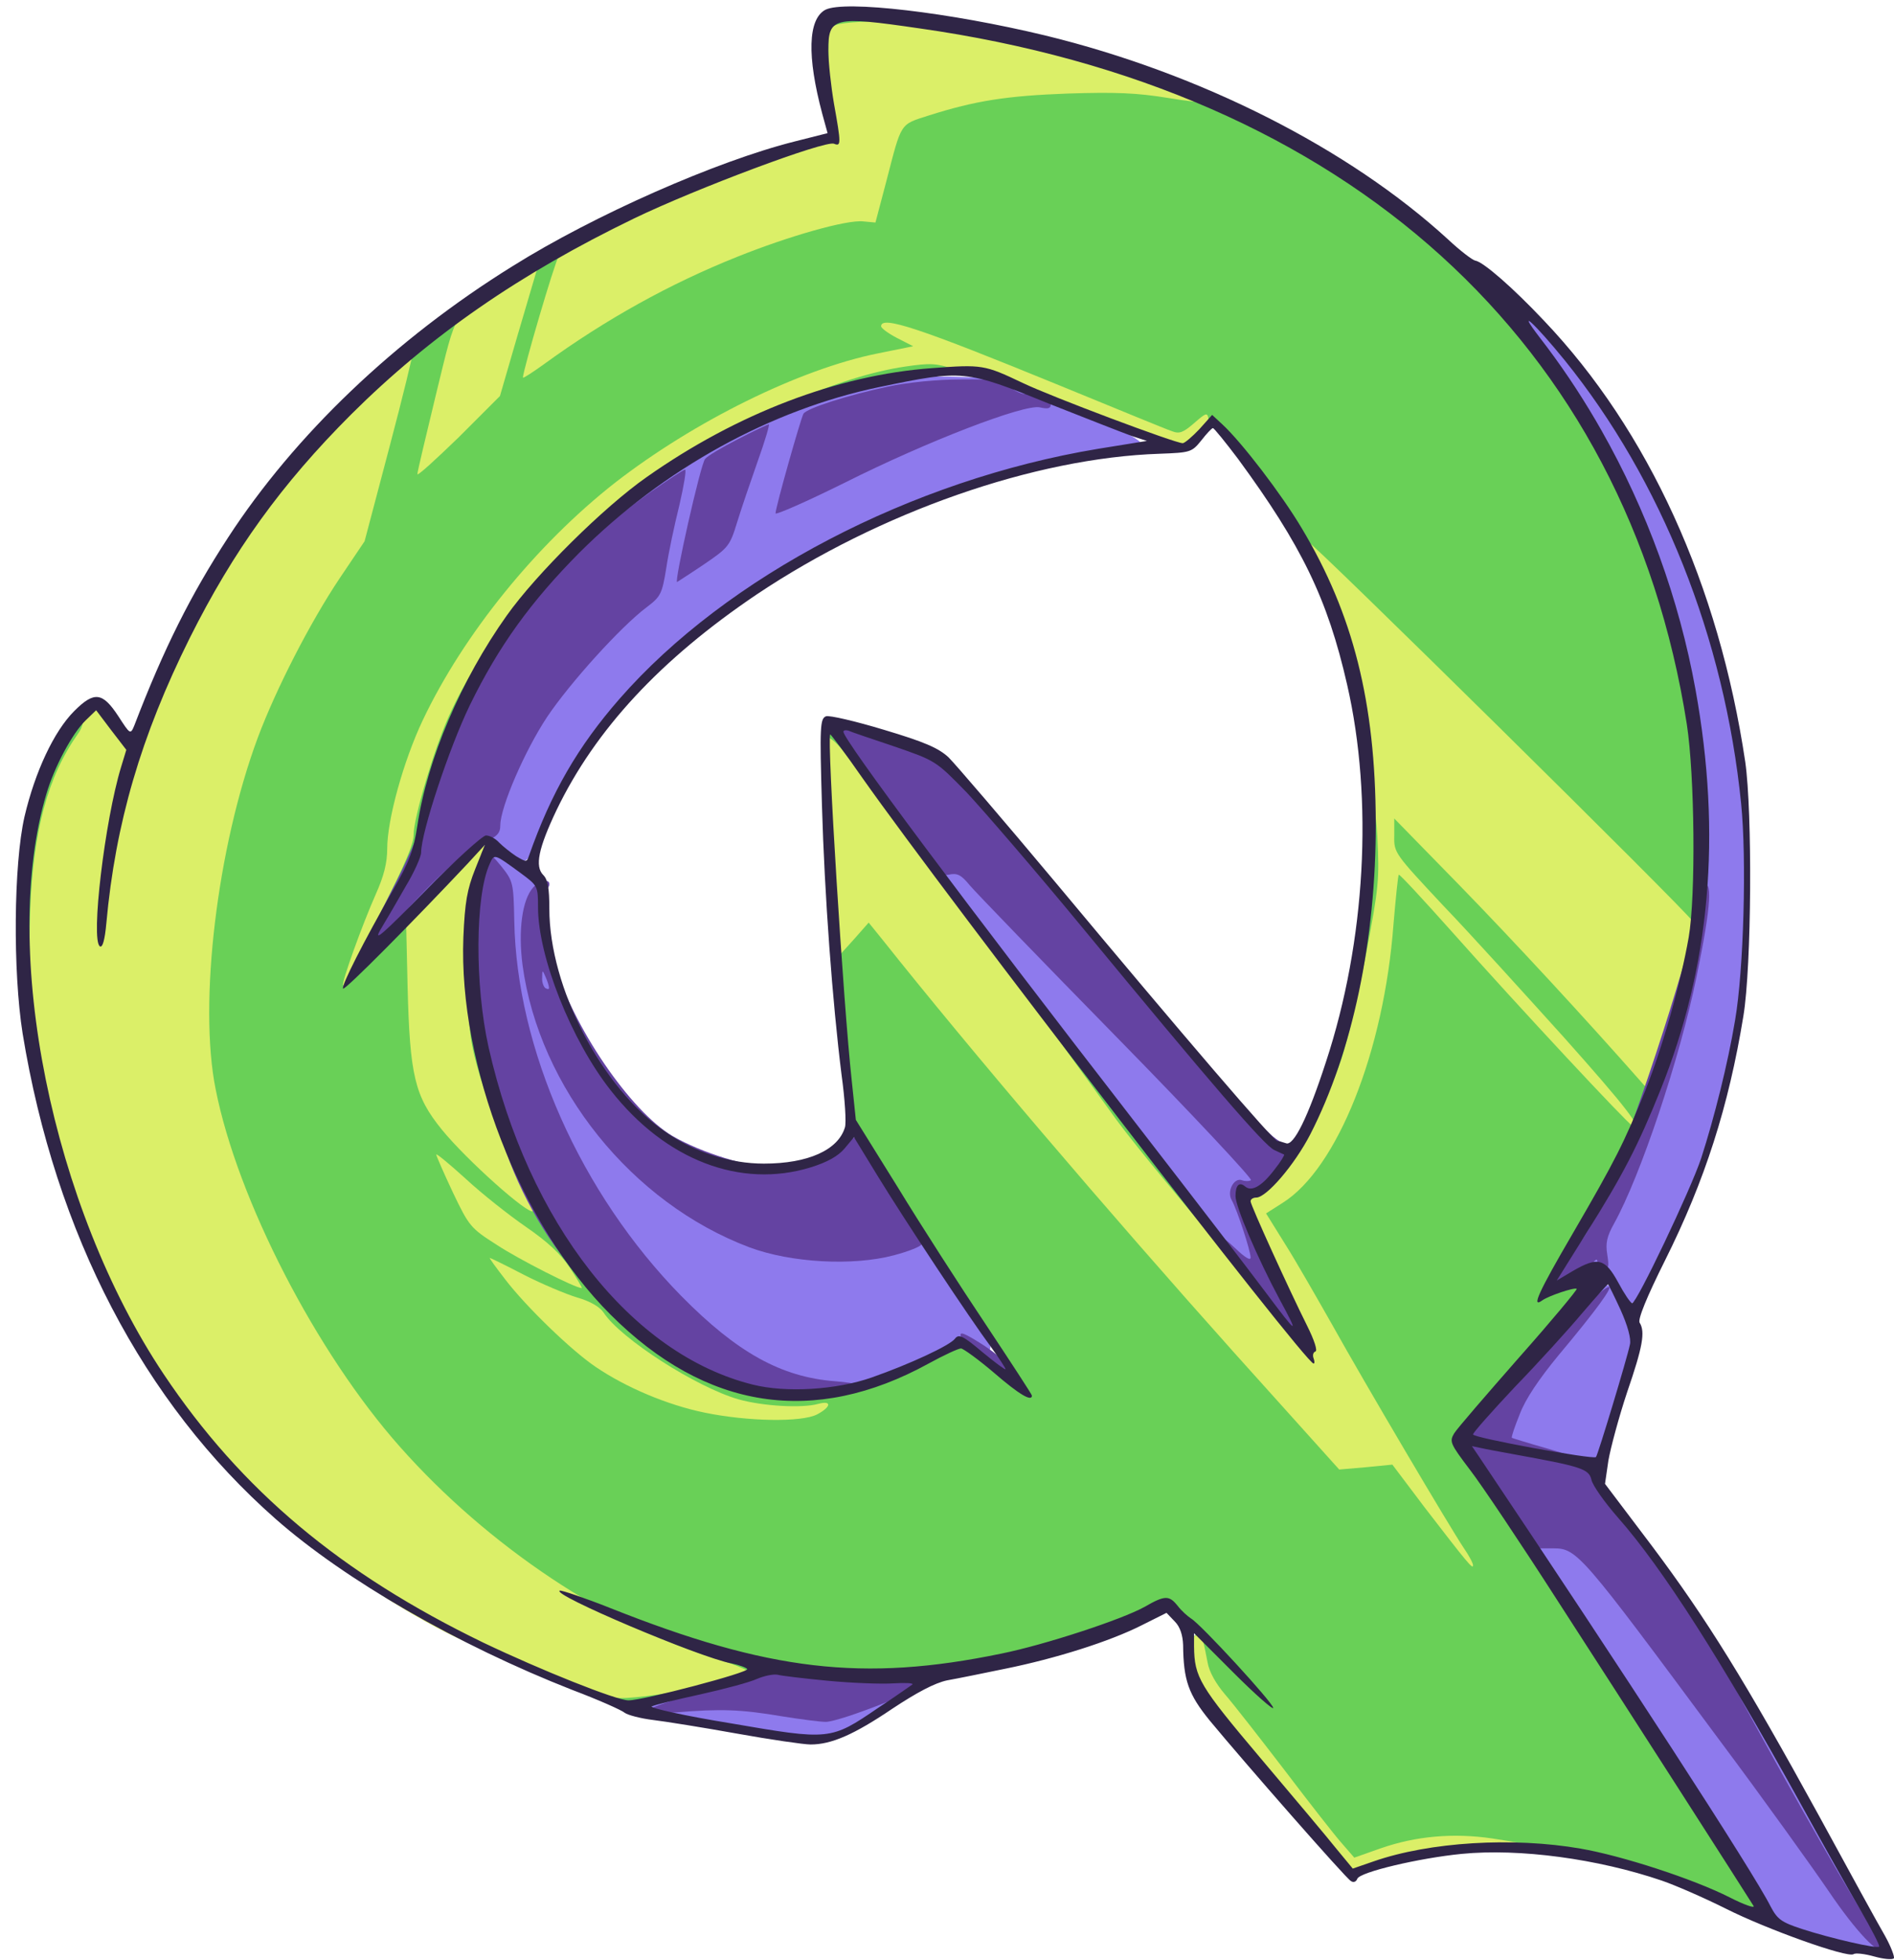
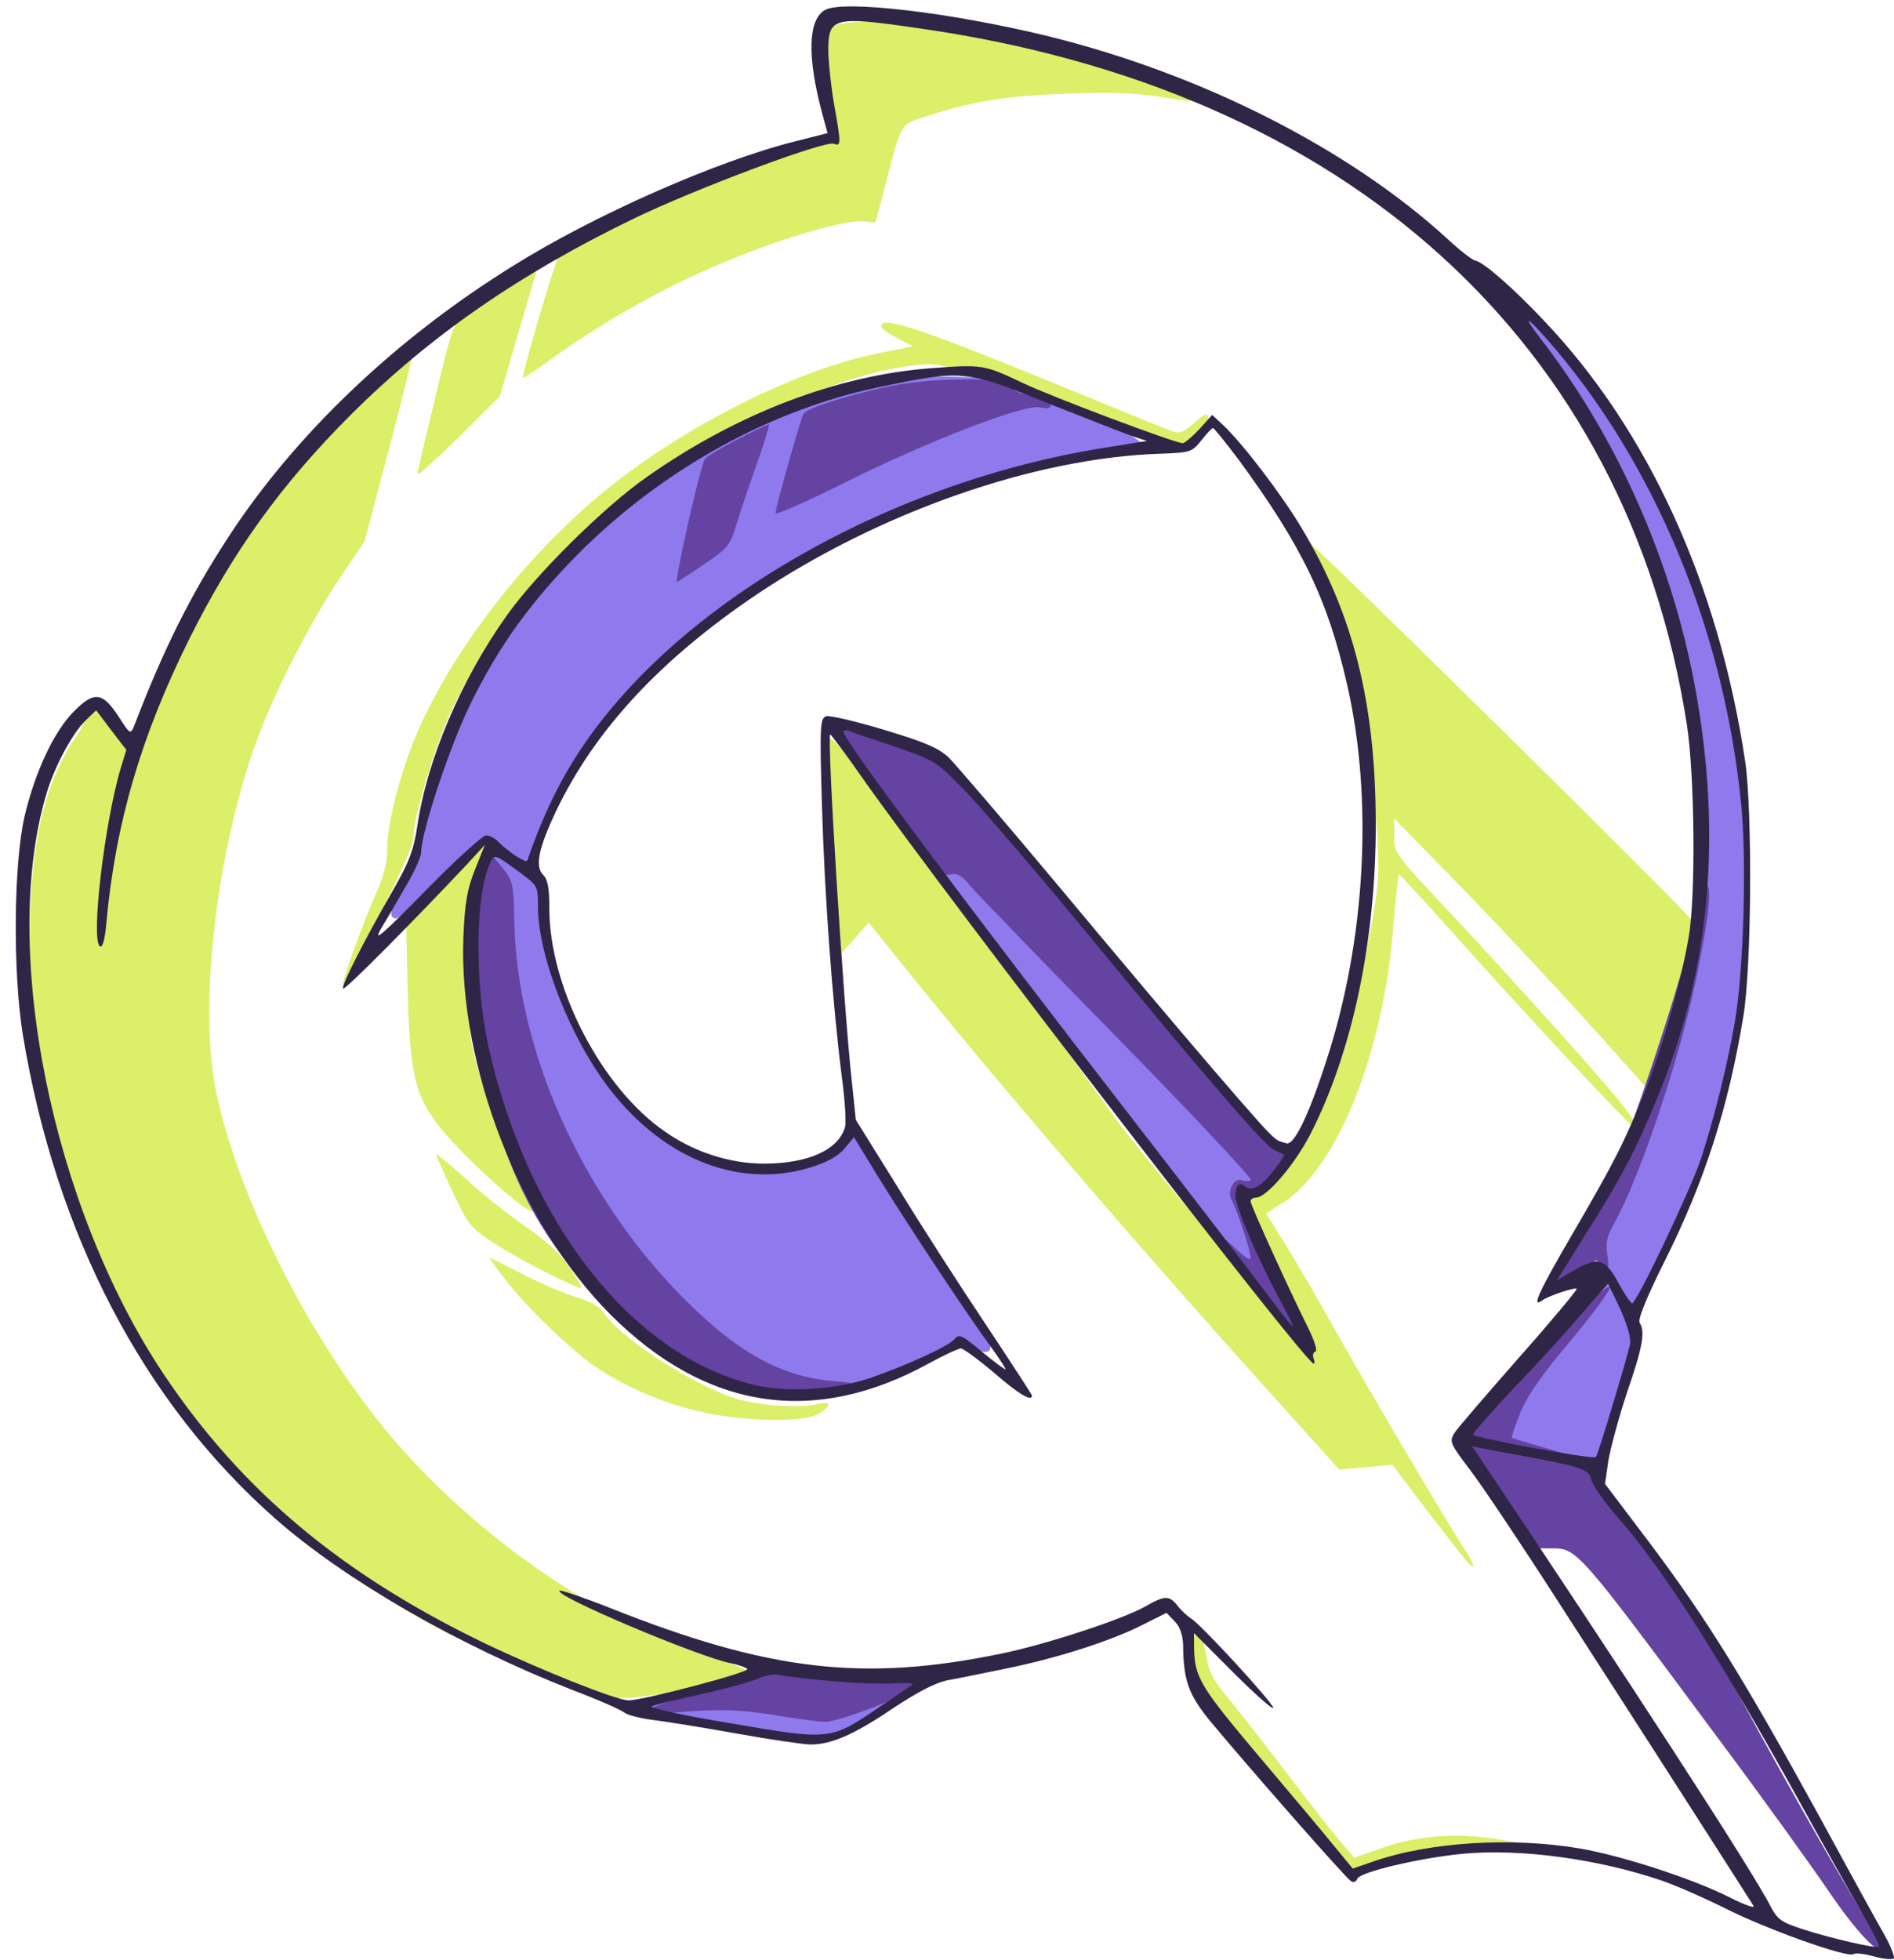
<svg xmlns="http://www.w3.org/2000/svg" clip-rule="evenodd" fill-rule="evenodd" height="19986.3" preserveAspectRatio="xMidYMid meet" stroke-linejoin="round" stroke-miterlimit="2" version="1.0" viewBox="1510.4 634.4 19322.9 19986.3" width="19322.9" zoomAndPan="magnify">
  <path d="M0 0H20833.3V20833.3H0z" fill="none" />
  <clipPath id="a">
    <path d="M0 0H20833.3V20833.3H0z" />
  </clipPath>
  <g clip-path="url(#a)">
    <g fill-rule="nonzero">
      <g id="change1_1">
-         <path d="M9972.7,849.777c-65.39,65.39 -61.543,553.892 3.847,900.074c30.771,146.166 50.004,269.253 46.157,269.253c-42.311,0 -1107.78,376.954 -1411.65,503.888c-1961.7,792.373 -3611.84,2065.55 -4611.92,3557.99c-588.51,869.303 -1065.47,1946.32 -1288.57,2900.24c-50.004,211.555 -92.315,346.182 -92.315,303.871c-3.847,-46.158 50.004,-292.332 115.394,-550.046l115.394,-469.269l-138.473,-188.477c-169.245,-234.635 -273.099,-250.021 -426.958,-69.237c-592.357,703.905 -680.826,2538.67 -203.863,4300.36c519.273,1930.93 1634.75,3481.06 3265.65,4534.99c692.364,450.037 2284.8,1173.17 2577.14,1173.17c211.556,-0 1307.8,-292.332 1307.8,-350.029c0,-26.925 -76.929,-69.236 -173.091,-92.315c-307.718,-76.93 -165.398,-73.083 211.556,3.846c1165.48,242.328 2723.3,50.004 3865.7,-476.962l288.486,-134.627l65.39,84.623c38.464,46.157 123.087,119.24 184.63,161.551c92.316,57.697 103.855,76.93 50.004,88.469c-80.776,15.386 -96.161,246.174 -34.618,457.73c23.079,73.083 311.564,450.037 676.979,884.689c353.875,419.265 707.751,838.53 784.68,930.846l142.32,169.244l246.174,-80.776c426.958,-142.319 773.14,-200.016 1234.72,-200.016c746.215,-0 1500.12,169.245 2223.26,503.888c353.875,165.398 426.958,180.784 426.958,92.315c0,-34.618 -257.713,-461.577 -573.124,-953.925c-1196.25,-1869.38 -2161.72,-3346.43 -2300.19,-3519.52c-76.93,-100.008 -157.706,-200.016 -173.092,-226.942c-23.079,-26.925 150.013,-246.174 488.502,-626.974c861.61,-969.311 903.921,-1030.86 665.44,-988.543c-69.237,11.539 -157.706,30.771 -196.17,46.157c-46.158,19.233 11.539,-103.854 169.244,-369.261c596.203,-1007.77 946.232,-1788.61 1127.02,-2519.44c138.473,-550.046 176.938,-815.452 203.863,-1419.35c80.776,-1934.78 -576.97,-3946.48 -1784.76,-5442.76c-300.025,-369.261 -946.232,-992.389 -1334.73,-1284.72c-980.85,-738.522 -2177.1,-1292.41 -3484.9,-1615.52c-1034.7,-257.713 -2154.02,-400.033 -2257.88,-288.485Zm1796.3,3669.53c350.029,180.784 1673.22,673.133 1811.69,673.133c42.311,-0 126.933,-57.697 188.477,-126.934l115.394,-123.087l211.556,230.788c488.502,530.813 950.078,1327.03 1150.1,1984.78c476.962,1565.51 276.946,3777.24 -465.423,5108.11c-146.166,261.56 -400.033,542.352 -492.348,542.352c-30.772,0 -57.697,34.618 -57.697,73.083c-0,76.93 284.638,734.676 526.966,1211.64c73.083,142.32 123.087,273.1 111.548,284.639c-11.54,11.54 -30.772,11.54 -34.619,3.847c-1007.77,-1230.87 -4058.03,-5215.82 -4581.15,-5988.96c-123.088,-176.937 -215.403,-276.945 -261.56,-276.945c-65.391,-0 -73.083,23.078 -53.851,257.713c11.539,146.166 30.772,511.581 42.311,819.298c26.925,711.598 80.776,1465.51 157.705,2265.57l57.697,626.975l426.959,692.364c234.634,380.801 619.282,984.697 861.609,1342.42c238.481,357.722 411.573,638.514 388.494,623.128c-26.925,-11.539 -150.013,-119.241 -280.793,-230.788c-130.78,-111.548 -253.867,-203.863 -273.099,-203.863c-19.232,-0 -173.091,76.929 -338.489,173.091c-419.266,238.481 -815.452,365.415 -1211.64,392.34c-411.572,26.925 -700.058,-42.311 -1184.71,-280.792c-838.531,-411.573 -1607.83,-1415.5 -2007.86,-2627.14c-192.323,-580.817 -269.253,-965.464 -296.178,-1484.74c-19.232,-353.875 -7.693,-476.962 61.544,-746.215c42.311,-180.784 80.775,-338.49 80.775,-357.722c0,-115.394 -203.863,46.158 -700.057,553.892c-630.822,650.053 -638.514,646.207 -184.631,-142.32c188.477,-326.95 230.788,-434.651 269.253,-692.364c57.697,-403.88 265.407,-1023.16 484.655,-1446.27c907.768,-1757.84 2907.93,-3104.1 4785.01,-3223.34c457.73,-26.925 457.73,-26.925 692.365,92.315Zm-9166.14,5008.11c-11.54,38.465 -19.233,15.386 -19.233,-46.157c0,-65.39 7.693,-92.316 19.233,-69.237c7.693,26.926 7.693,80.776 -0,115.394Zm-38.465,403.88c-7.693,50.004 -15.386,19.232 -15.386,-65.39c-3.846,-84.623 3.847,-123.087 15.386,-88.469c7.693,38.465 7.693,107.701 0,153.859Zm6223.59,7531.39c50.004,23.079 57.697,34.618 19.232,34.618c-30.771,0 -84.622,-15.386 -115.394,-34.618c-69.236,-46.158 -7.693,-46.158 96.162,0Z" fill="#69d057" />
-       </g>
+         </g>
      <g fill="#dbef68" id="change2_1">
        <path d="M10041.9,888.242c-88.469,34.618 -88.469,38.464 -73.083,592.356l11.539,557.738l-250.021,80.776c-484.655,157.706 -1330.88,507.734 -1769.38,726.983c-242.328,123.087 -500.041,242.328 -569.278,269.253c-73.083,26.926 -153.859,88.469 -180.784,130.78c-42.311,65.39 -365.415,1165.48 -365.415,1238.56c0,11.539 100.008,-53.851 223.096,-142.319c619.281,-450.038 1277.03,-815.452 1961.7,-1088.55c526.966,-211.556 1119.32,-380.8 1288.57,-361.568l123.087,11.539l111.547,-423.111c157.706,-607.743 134.627,-573.125 434.651,-669.286c473.116,-150.013 792.374,-200.017 1415.5,-223.096c488.502,-15.386 703.904,-7.693 1030.85,46.158c396.187,65.39 530.813,57.697 411.572,-23.079c-30.771,-19.232 -100.008,-46.158 -153.858,-57.697c-53.851,-15.386 -269.253,-100.008 -484.656,-188.477c-469.269,-200.016 -1100.09,-380.801 -1592.44,-461.577c-403.879,-65.39 -1427.04,-73.082 -1573.21,-15.385Z" />
        <path d="M6653.2,3530.77c-530.813,330.797 -476.963,238.481 -692.365,1115.48c-103.855,430.804 -192.324,800.066 -192.324,823.145c0,23.078 188.477,-150.013 423.112,-376.955l419.266,-419.265l173.091,-596.203c96.161,-326.95 184.63,-626.975 196.17,-665.439c42.311,-100.009 -11.54,-80.776 -326.95,119.24Z" />
        <path d="M10499.7,3961.57c-0,19.232 73.083,73.083 161.551,119.241l165.399,84.622l-361.569,73.083c-800.066,161.552 -1873.23,692.365 -2680.99,1319.34c-803.912,630.822 -1546.28,1546.28 -1961.7,2423.28c-196.17,415.419 -361.568,1011.62 -361.568,1307.8c-0,146.166 -34.619,280.793 -115.394,461.577c-138.473,311.564 -353.876,907.767 -334.643,930.846c30.771,26.925 103.854,-96.162 238.481,-411.573c76.929,-176.937 188.477,-419.265 246.174,-534.659c169.245,-342.336 234.635,-500.041 234.635,-588.51c-0,-169.245 207.709,-869.303 357.721,-1203.95c400.033,-896.227 1280.88,-1892.46 2223.26,-2519.44c823.144,-542.353 1773.22,-953.925 2430.97,-1050.09c261.56,-38.464 323.104,-34.618 503.888,26.926c115.394,38.464 223.095,61.543 242.328,50.004c19.232,-11.54 330.796,96.161 688.518,238.481c357.722,146.166 826.991,319.257 1046.24,392.34l392.34,126.934l119.241,-119.241c69.236,-65.39 111.547,-146.166 103.854,-188.477c-11.539,-61.544 -26.925,-53.851 -146.165,50.004c-111.548,96.162 -150.013,111.548 -226.942,80.776c-50.004,-15.386 -561.585,-226.942 -1134.71,-461.577c-1446.27,-592.356 -1830.92,-719.29 -1830.92,-607.742Z" />
        <path d="M5333.86,4523.16c-750.062,657.746 -1315.49,1407.81 -1846.31,2438.66c-157.705,307.718 -361.568,750.062 -450.037,988.543l-169.245,430.805l-130.78,-219.249c-169.244,-284.639 -234.634,-353.875 -326.95,-353.875c-61.543,-0 -69.236,19.232 -53.85,103.855c11.539,65.39 -3.847,142.319 -50.005,203.863c-311.564,442.344 -457.73,988.543 -488.501,1807.84c-57.697,1561.67 323.103,2977.17 1257.8,4688.85c496.194,915.46 1800.15,2073.25 3007.94,2680.99c446.191,223.096 1488.58,626.975 1696.29,653.9c250.02,34.619 1388.58,-188.477 1361.65,-265.406c-3.846,-19.232 -138.473,-73.083 -296.178,-123.087c-1123.17,-334.643 -2357.89,-1157.79 -3254.11,-2169.41c-853.917,-961.618 -1657.83,-2519.44 -1880.92,-3646.45c-176.937,-876.996 15.386,-2473.28 430.805,-3588.76c184.631,-492.348 530.813,-1169.33 834.684,-1623.21l253.867,-376.955l250.021,-946.231c138.473,-523.121 246.174,-965.465 242.328,-984.697c-7.693,-19.232 -180.784,115.394 -388.494,300.025Z" />
        <path d="M14938.5,6415.62c73.083,142.32 176.938,407.726 230.788,584.664c161.552,538.506 361.569,1638.6 392.34,2157.87c23.079,446.191 15.386,523.12 -115.394,1207.79c-73.083,400.033 -188.477,880.842 -250.02,1065.47c-223.096,661.593 -657.747,1357.8 -869.303,1396.27c-42.311,7.692 -80.776,15.385 -84.622,15.385c-23.079,11.54 107.701,323.104 376.954,903.921c169.245,357.722 303.871,661.593 303.871,673.132c0,73.083 -1611.67,-1811.69 -2019.4,-2361.73c-169.245,-234.634 -626.975,-865.456 -1011.62,-1403.96c-380.8,-538.506 -861.609,-1188.56 -1061.63,-1442.43c-203.863,-253.867 -469.269,-596.203 -588.51,-757.755c-207.709,-273.099 -288.485,-342.336 -330.796,-273.099c-19.233,34.618 111.547,1830.92 150.012,2050.17l23.079,134.626l146.166,-161.552l142.319,-161.551l130.78,161.551c911.614,1146.25 2296.34,2769.46 3604.14,4231.12l1065.47,1184.71l269.253,-23.078l273.099,-26.926l330.797,438.498c438.498,569.278 492.348,634.668 492.348,588.51c0,-23.079 -42.311,-100.008 -92.315,-173.091c-142.32,-211.556 -1019.32,-1696.29 -1338.57,-2269.42c-161.552,-284.639 -376.954,-661.593 -484.655,-830.838l-196.17,-315.41l169.244,-107.702c557.739,-350.028 1034.7,-1546.28 1130.86,-2842.54c23.079,-269.253 46.157,-496.194 53.85,-503.887c7.693,-7.693 246.174,250.02 534.66,573.124c703.904,792.373 1800.15,1965.55 1846.31,1984.78c115.394,42.311 -61.544,-188.477 -703.904,-907.767c-396.187,-438.498 -942.386,-1042.39 -1223.18,-1334.73c-496.195,-530.813 -503.888,-538.506 -500.041,-711.597l-0,-176.937l657.746,673.132c580.817,596.203 1303.95,1380.88 1850.15,2000.16c115.394,134.626 176.937,180.784 161.552,130.78c-11.54,-46.158 38.464,-280.793 107.701,-519.274c73.083,-242.327 153.859,-561.584 176.937,-707.75c26.926,-150.013 65.39,-315.411 88.469,-373.108c19.233,-57.697 23.079,-126.934 3.847,-153.859c-65.39,-107.701 -3888.78,-3877.24 -3931.09,-3877.24c-23.078,0 15.386,115.394 88.469,261.56Z" />
        <path d="M6326.25,9292.78c-157.706,80.776 -307.718,226.941 -503.888,492.348l-169.245,226.942l15.386,676.979c23.079,919.306 73.083,1123.17 350.029,1465.51c253.867,311.564 888.535,876.995 930.846,830.838c7.693,-7.693 -19.232,-73.083 -61.544,-142.32c-115.394,-207.709 -415.418,-984.696 -511.58,-1342.42c-76.93,-276.946 -88.469,-419.265 -88.469,-942.385c-0,-615.436 42.311,-911.614 161.552,-1150.1c73.083,-142.32 19.232,-192.324 -123.087,-115.394Z" />
        <path d="M5960.84,12408.4c-0,11.54 76.929,188.477 169.245,384.647c165.398,346.183 180.784,365.415 446.19,534.66c226.942,150.012 803.913,442.344 869.303,442.344c7.693,-0 -46.158,-92.315 -119.241,-203.863c-96.162,-146.166 -230.788,-269.253 -453.883,-423.112c-173.092,-119.24 -450.038,-338.489 -611.589,-488.502c-165.399,-150.012 -300.025,-261.56 -300.025,-246.174Z" />
        <path d="M6664.74,13681.6c211.556,276.946 676.979,726.983 923.153,892.381c311.564,211.556 734.676,388.494 1107.78,465.423c446.19,92.316 992.389,100.009 1150.1,19.233c146.166,-76.93 153.858,-146.166 11.539,-107.702c-165.398,46.158 -565.431,23.079 -811.605,-46.157c-430.805,-123.087 -1203.95,-619.282 -1377.04,-884.688c-38.465,-57.698 -134.626,-115.395 -269.253,-153.859c-115.394,-34.619 -361.568,-138.473 -542.352,-230.789c-184.631,-96.161 -342.336,-173.091 -350.029,-173.091c-7.693,0 65.39,100.008 157.705,219.249Z" />
        <path d="M13676.9,17343.4c-11.54,15.386 -3.847,123.087 11.539,238.482c30.772,184.63 92.315,284.638 576.971,934.692c815.452,1088.55 984.696,1273.18 1092.4,1184.71c26.925,-23.079 192.323,-80.776 373.107,-126.933c276.946,-76.93 411.573,-88.469 903.921,-84.623c607.742,3.847 638.514,-26.925 96.162,-107.701c-396.187,-57.697 -776.987,-23.079 -1130.86,100.008l-273.099,96.162l-126.934,-146.166c-69.236,-76.929 -330.796,-411.572 -584.663,-746.215c-253.867,-330.797 -526.967,-680.826 -607.743,-773.141c-92.315,-107.701 -161.552,-230.788 -176.937,-323.103c-15.386,-80.776 -34.619,-176.938 -46.158,-215.403c-23.079,-69.236 -73.083,-88.469 -107.701,-30.772Z" />
      </g>
      <g fill="#8e7aed" id="change3_1">
        <path d="M10530.4,4538.54c-523.12,107.701 -926.999,253.867 -1473.2,523.12c-626.975,307.717 -1119.32,657.746 -1619.36,1150.09c-588.51,580.818 -1007.78,1184.71 -1284.72,1854c-119.24,288.486 -384.647,1173.17 -384.647,1288.57c0,34.618 -61.543,165.398 -134.626,288.486c-142.32,238.481 -169.245,357.721 -80.776,357.721c30.772,0 223.095,-173.091 430.805,-384.647c203.863,-211.556 403.879,-392.34 442.344,-403.879c50.004,-15.386 123.087,15.386 215.402,92.315c215.403,176.938 257.714,161.552 373.108,-161.552c226.942,-607.742 569.278,-1103.94 1165.48,-1684.75c838.53,-819.298 1919.39,-1457.81 3192.57,-1880.92c553.891,-184.631 1419.35,-384.647 1661.67,-384.647c261.56,-0 92.315,-107.702 -619.282,-400.033l-742.369,-303.872l-403.879,-11.539c-284.639,-7.693 -503.888,7.693 -738.523,61.544Z" />
        <path d="M17019.4,3860.03c0,23.079 900.069,1336.26 1034.7,1617.05c376.954,761.602 623.128,1538.59 780.833,2427.12c50.004,292.331 65.39,600.049 65.39,1269.34c0,773.141 -11.539,934.693 -84.622,1288.57c-192.324,892.381 -603.896,1884.77 -1100.09,2661.76c-246.174,384.647 -269.253,473.116 -107.701,442.344c257.714,-50.004 250.021,-53.851 373.108,153.859c61.543,111.547 142.319,200.016 176.937,203.863c76.93,-0 469.27,-753.909 669.286,-1284.72c342.336,-930.846 496.195,-1827.07 496.195,-2946.4c3.847,-1234.72 -169.245,-2177.1 -592.356,-3265.65c-280.793,-719.29 -750.339,-1473.46 -814.45,-1574c-647.024,-1014.68 -897.225,-1016.21 -897.225,-993.13Z" />
        <path d="M10115,8131.15c-0,103.855 861.609,1261.64 2919.47,3927.25c842.377,1092.4 1303.95,1657.83 1357.8,1665.52c103.855,19.233 84.623,-57.697 -100.008,-473.116c-73.083,-169.244 -142.319,-353.875 -146.166,-403.879c-11.539,-84.623 0,-92.315 107.701,-84.623c100.009,11.54 142.32,-11.539 242.328,-134.626c126.934,-153.859 157.705,-280.792 65.39,-280.792c-92.315,-0 -607.742,-600.05 -2304.04,-2661.76c-292.332,-353.876 -665.44,-788.527 -834.684,-965.464c-303.872,-323.104 -307.718,-323.104 -742.369,-484.656c-473.116,-169.245 -565.431,-188.477 -565.431,-103.855Z" />
        <path d="M6464.72,9469.72c-146.166,419.266 -123.087,1288.57 50.004,2011.71c430.804,1769.38 1488.58,3054.1 2723.3,3304.12c369.261,76.93 496.195,76.93 869.303,0c323.103,-65.39 1077.01,-369.261 1146.25,-457.73c38.465,-50.004 57.697,-46.157 142.319,19.233c111.548,88.468 219.249,100.008 219.249,23.078c0,-30.771 -123.087,-234.634 -273.099,-450.037c-284.639,-415.419 -692.365,-1046.24 -934.693,-1450.12c-80.776,-130.78 -157.705,-238.481 -176.937,-238.481c-19.233,-0 -84.623,50.004 -146.166,111.547c-161.552,165.398 -484.656,246.174 -876.996,226.942c-280.792,-15.386 -361.568,-38.465 -638.514,-173.091c-484.655,-242.328 -884.688,-669.286 -1180.87,-1265.49c-203.863,-411.573 -303.872,-738.523 -357.722,-1157.79l-46.158,-353.875l-184.63,-134.627c-100.009,-76.929 -207.71,-138.473 -238.482,-138.473c-30.771,0 -73.083,53.851 -96.161,123.087Z" />
        <path d="M17658,13970.1c-111.548,134.627 -411.572,461.577 -665.439,730.83c-284.639,307.718 -453.884,515.427 -446.191,557.738c7.693,53.851 130.78,84.623 626.975,173.091c338.489,57.697 623.128,92.316 638.514,76.93c15.386,-15.386 53.851,-130.78 88.469,-257.714c34.618,-126.933 119.24,-396.186 184.63,-596.203l119.241,-369.261l-119.241,-265.406c-65.39,-150.013 -142.319,-273.1 -169.244,-280.793c-30.772,-3.846 -146.166,100.008 -257.714,230.788Z" />
-         <path d="M16538.6,15420.2c0,19.232 319.257,507.734 707.751,1084.7c819.298,1227.02 2023.24,3088.72 2238.65,3477.21c150.012,265.406 157.705,269.252 400.033,353.875c311.564,100.008 761.601,188.477 796.219,150.012c34.619,-30.772 50.004,0 -746.215,-1427.04c-907.767,-1627.06 -1396.27,-2396.35 -1900.16,-2977.17c-142.319,-165.398 -265.406,-342.336 -273.099,-392.34c-11.54,-84.622 -46.158,-100.008 -511.581,-196.17c-534.659,-111.548 -711.597,-126.934 -711.597,-73.083Z" />
        <path d="M9222.64,17731.9c-34.618,23.079 -261.56,84.622 -500.041,138.473c-238.481,50.004 -465.423,103.855 -500.041,115.394c-76.93,23.079 -96.162,130.78 -26.925,130.78c23.078,0 400.033,61.544 838.53,134.627c750.062,130.78 803.913,134.626 980.85,80.775c203.863,-61.543 788.527,-438.497 792.373,-507.734c0,-30.771 -188.477,-50.004 -565.431,-65.39c-315.411,-15.386 -653.9,-34.618 -761.601,-46.157c-107.701,-11.54 -223.095,-3.847 -257.714,19.232Z" />
      </g>
      <g fill="#6443a2" id="change4_1">
        <path d="M10568.9,4577.01c-396.186,84.623 -826.991,219.249 -861.609,276.946c-26.926,46.158 -284.639,953.925 -284.639,1015.47c-0,19.232 315.41,-119.241 703.904,-311.565c850.07,-426.958 1834.77,-803.912 1992.47,-769.294c84.622,19.233 111.548,11.54 111.548,-30.772c-0,-57.697 -111.548,-103.854 -253.867,-103.854c-46.158,-0 -119.241,-34.619 -169.245,-76.93c-76.93,-65.39 -142.32,-76.929 -496.195,-73.083c-238.481,0 -546.199,30.772 -742.369,73.083Z" />
        <path d="M9034.17,5115.51c-157.705,80.776 -307.717,169.245 -330.796,200.017c-46.158,53.85 -319.257,1269.34 -284.639,1253.95c11.539,-7.693 138.473,-88.469 280.792,-184.63c242.328,-165.399 257.714,-184.631 330.797,-423.112c42.311,-138.473 138.473,-419.266 211.556,-626.975c73.083,-203.863 123.087,-373.108 111.547,-373.108c-15.386,3.847 -157.705,69.237 -319.257,153.859Z" />
-         <path d="M8134.09,5661.71c-434.651,311.564 -907.767,723.137 -1157.79,1015.47c-534.659,615.436 -961.617,1469.35 -1146.25,2284.8c-34.618,150.013 -169.245,461.577 -330.797,769.294c-146.165,284.639 -269.253,530.813 -269.253,546.199c0,76.93 100.009,15.386 242.328,-153.859c415.419,-476.962 773.141,-811.605 953.925,-888.534c157.705,-69.237 188.477,-100.009 188.477,-188.477c3.846,-188.478 250.021,-757.755 476.962,-1100.09c234.635,-350.029 753.909,-923.153 1015.47,-1119.32c142.319,-107.701 157.705,-134.627 200.016,-396.187c23.079,-157.705 84.623,-446.19 134.627,-646.207c46.157,-200.016 73.083,-361.568 57.697,-361.568c-15.386,-0 -180.784,107.701 -365.415,238.481Z" />
        <path d="M10038.1,8069.6c0,46.158 603.896,938.539 861.61,1269.34c161.551,211.556 192.323,234.635 288.485,215.403c88.469,-19.233 126.934,-0 215.402,107.701c57.697,69.236 734.676,769.294 1507.82,1557.82c769.294,784.68 1380.88,1438.58 1361.65,1450.12c-19.233,11.54 -61.544,11.54 -92.316,0c-80.775,-30.772 -157.705,115.394 -103.854,203.863c53.85,96.162 192.323,515.427 192.323,584.664c0,34.618 -57.697,-0 -153.859,-92.316c-84.622,-80.775 -161.551,-138.473 -173.091,-126.933c-26.925,23.079 661.593,934.692 823.145,1084.7c65.39,65.39 119.241,96.161 119.241,69.236c-0,-61.543 -203.863,-434.651 -346.183,-626.975c-61.543,-88.468 -115.394,-184.63 -115.394,-211.555c0,-26.926 -61.543,-192.324 -134.626,-365.415c-73.083,-176.938 -134.627,-334.643 -134.627,-350.029c0,-15.386 53.851,-30.772 123.087,-30.772c92.315,0 153.859,-38.465 288.485,-180.784c88.469,-100.008 165.399,-203.863 165.399,-230.788c-0,-26.926 -69.237,-76.93 -150.013,-115.394c-115.394,-53.851 -384.647,-342.336 -1123.17,-1203.95c-1157.79,-1350.11 -2230.95,-2577.14 -2311.73,-2642.53c-30.772,-26.926 -273.1,-119.241 -534.66,-207.71c-261.56,-84.622 -500.041,-165.398 -523.12,-173.091c-26.925,-11.539 -50.004,-3.846 -50.004,15.386Z" />
        <path d="M6422.41,9362.02c0,30.772 15.386,65.39 30.772,76.93c19.233,11.539 0,146.165 -38.465,300.024c-61.543,238.482 -73.082,373.108 -57.697,876.996c42.312,1396.27 476.963,2500.21 1288.57,3277.19c761.601,726.983 1465.51,1034.7 2234.8,980.85c500.041,-34.618 584.663,-119.241 150.012,-153.859c-550.045,-42.311 -1000.08,-292.332 -1569.36,-869.302c-1027.01,-1046.24 -1680.91,-2519.44 -1703.99,-3827.24c-7.693,-388.493 -11.539,-403.879 -134.626,-557.738c-130.78,-161.552 -200.017,-200.017 -200.017,-103.855Z" />
-         <path d="M6949.38,9685.12c-111.548,123.087 -153.859,438.497 -107.701,792.373c169.244,1250.1 1115.48,2427.12 2315.58,2877.16c423.112,157.705 1053.93,192.324 1473.2,80.776c146.166,-38.465 273.099,-88.469 280.792,-111.548c15.386,-50.004 -619.282,-1065.47 -676.979,-1084.7c-26.925,-7.692 -103.855,30.772 -176.937,88.469c-203.863,153.859 -376.955,211.556 -642.361,211.556c-269.253,0 -750.062,-150.012 -1042.39,-319.257c-430.805,-253.867 -1019.32,-1115.48 -1211.64,-1777.07c-88.469,-292.331 -130.78,-703.904 -76.93,-734.675c15.386,-11.54 30.772,-34.619 30.772,-57.698c0,-57.697 -100.008,-38.464 -165.398,34.619Zm161.552,1019.32c3.846,19.232 -11.54,19.232 -34.618,7.692c-19.233,-11.539 -38.465,-61.543 -34.619,-107.701c0,-80.776 3.847,-80.776 34.619,-7.693c19.232,42.312 34.618,92.316 34.618,107.702Z" />
        <path d="M18873.4,9681.27c-15.386,11.54 -26.925,61.544 -26.925,107.701c-0,250.021 -507.734,1877.08 -880.842,2819.46c-196.17,500.041 -261.56,623.128 -426.958,803.912c-103.855,115.394 -192.324,234.635 -192.324,261.56c0,88.469 76.929,107.701 150.012,42.311c38.465,-34.618 92.316,-61.543 123.087,-61.543c30.772,-0 84.623,-46.158 119.241,-107.701c50.004,-76.93 69.237,-84.623 69.237,-38.465c-0,38.465 26.925,69.236 61.543,69.236c53.851,0 57.697,-26.925 38.465,-150.012c-19.233,-115.394 -3.847,-184.631 69.236,-315.411c269.253,-484.655 669.286,-1677.06 842.377,-2519.44c150.013,-726.983 169.245,-1027.01 53.851,-911.614Z" />
        <path d="M17127.1,14504.7c-723.136,742.369 -861.609,919.306 -726.983,919.306c26.925,0 219.249,223.096 423.112,500.042l373.108,500.041l161.551,-0c242.328,-0 284.639,53.85 1684.76,1942.47c457.73,611.589 961.617,1315.49 1127.02,1557.82c273.099,403.88 523.12,669.286 553.892,580.818c7.692,-19.233 -46.158,-119.241 -119.241,-223.096c-169.245,-238.481 -723.137,-1200.1 -1373.19,-2396.35c-553.892,-1015.47 -769.294,-1361.65 -1127.02,-1800.15c-123.087,-153.858 -238.481,-326.95 -253.867,-384.647c-34.619,-123.087 -107.701,-165.398 -557.739,-296.178c-192.323,-53.851 -350.028,-103.855 -357.721,-107.701c-7.693,-7.693 30.771,-119.241 80.776,-242.328c57.697,-153.859 196.17,-357.722 392.34,-596.203c796.219,-950.078 665.439,-930.846 -280.793,46.158Z" />
-         <path d="M11315.1,14266.3c19.232,57.697 565.431,542.352 607.742,542.352c126.933,0 -111.548,-284.639 -380.801,-457.73c-192.323,-123.087 -250.02,-146.166 -226.941,-84.622Z" />
        <path d="M9076.48,17735.8c-180.784,65.39 -465.423,161.552 -634.667,215.403c-438.498,142.319 -450.037,180.784 -38.465,146.166c461.577,-38.465 665.439,-30.772 1077.01,38.464c192.323,30.772 396.186,57.698 453.883,57.698c146.166,-0 1027.01,-346.183 1027.01,-403.88c0,-30.772 -176.937,-61.543 -584.663,-92.315c-323.104,-23.079 -673.133,-53.851 -780.834,-65.39c-153.859,-15.386 -261.56,7.693 -519.274,103.854Z" />
      </g>
      <g fill="#2f2546" id="change5_1">
        <path d="M9930.39,734.383c-176.938,96.162 -188.477,473.116 -30.772,1061.63l53.851,196.17l-334.643,84.622c-796.22,200.017 -2046.32,750.062 -2881.01,1273.18c-1196.25,742.369 -2219.41,1719.37 -2900.24,2765.61c-380.801,584.663 -653.9,1127.02 -957.771,1919.39c-38.465,92.315 -42.312,88.469 -161.552,-96.162c-161.552,-246.174 -246.174,-257.714 -450.037,-53.851c-207.71,207.71 -400.033,619.282 -507.734,1077.01c-111.548,488.502 -119.241,1580.9 -19.233,2211.72c334.643,2046.32 1230.87,3761.85 2580.98,4950.41c707.751,623.128 1865.54,1288.57 3023.33,1742.45c265.407,100.009 507.735,207.71 538.506,234.635c30.772,23.079 161.552,57.697 288.486,73.083c126.933,15.386 511.58,76.93 853.916,138.473c342.336,61.544 684.672,111.548 753.909,111.548c211.556,-0 442.344,-100.008 834.684,-365.415c250.02,-165.398 430.805,-261.56 557.738,-288.485c107.701,-19.233 373.108,-73.083 596.203,-119.241c511.581,-103.855 1061.63,-276.946 1388.58,-442.344l253.867,-126.934l84.623,88.469c53.85,53.851 80.775,138.473 84.622,238.481c3.846,361.569 53.851,503.888 273.099,773.141c350.029,423.112 1384.73,1603.98 1438.58,1634.75c26.925,19.233 53.85,7.693 65.39,-23.079c26.925,-69.236 634.667,-211.555 1065.47,-253.867c588.51,-57.697 1388.58,50.004 2042.48,273.1c134.627,46.157 426.958,173.091 650.054,284.639c419.265,211.556 1238.56,503.887 1303.95,465.423c19.233,-15.386 115.394,-3.847 211.556,23.078c96.162,26.926 184.631,34.619 200.017,19.233c11.539,-11.54 -26.926,-115.394 -88.469,-226.942c-65.39,-111.548 -369.261,-665.439 -676.979,-1230.87c-753.908,-1373.19 -1138.56,-1996.32 -1703.99,-2750.23l-476.962,-630.822l34.618,-238.481c23.079,-130.78 107.701,-446.191 192.324,-700.058c157.705,-457.73 184.63,-611.588 126.933,-703.904c-23.079,-30.772 73.083,-265.406 257.714,-634.667c407.726,-815.452 650.053,-1573.21 800.066,-2492.51c84.622,-511.58 92.315,-2080.94 19.232,-2592.52c-269.253,-1804 -988.543,-3381.05 -2054.01,-4500.37c-311.565,-330.797 -619.282,-600.05 -700.058,-611.589c-26.925,-3.847 -153.859,-100.008 -276.946,-215.402c-1015.47,-930.846 -2530.98,-1696.29 -4111.88,-2080.94c-973.158,-234.635 -2046.32,-361.568 -2242.49,-261.56Zm953.925,188.477c4373.44,619.282 7223.67,3204.11 7835.26,7096.74c80.776,523.12 92.315,1750.14 19.232,2173.26c-84.622,480.809 -265.406,1115.48 -442.344,1561.67c-219.249,538.506 -303.871,707.751 -742.369,1461.66c-346.182,592.357 -423.111,761.601 -311.564,680.825c61.544,-46.157 334.643,-138.473 353.876,-119.24c7.693,7.693 -253.867,323.103 -588.51,700.058c-330.797,376.954 -630.822,723.136 -661.593,773.14c-50.005,84.623 -42.312,103.855 161.551,373.108c119.241,153.859 523.12,757.755 896.228,1338.57c665.44,1027.01 1934.78,3007.94 1996.32,3107.95c15.385,26.926 -96.162,-11.539 -246.175,-88.468c-373.107,-188.478 -1096.24,-423.112 -1519.36,-496.195c-688.518,-119.241 -1538.59,-69.237 -2111.71,130.78l-211.556,73.083l-165.398,-200.017c-88.469,-111.547 -438.498,-526.966 -773.141,-923.153c-626.975,-742.369 -676.979,-826.991 -680.825,-1142.4l-0,-134.626l403.879,403.879c223.095,223.096 403.879,380.801 403.879,357.722c0,-50.004 -742.368,-857.763 -838.53,-911.614c-34.618,-23.078 -96.162,-76.929 -134.627,-126.933c-88.469,-111.548 -130.78,-111.548 -338.489,7.693c-234.635,130.78 -1023.16,388.493 -1461.66,476.962c-1411.65,292.332 -2377.12,176.938 -3992.64,-465.423c-261.56,-103.854 -492.348,-180.784 -511.581,-176.937c-103.854,34.618 1423.19,680.825 1750.14,742.369c76.929,15.385 150.012,42.311 161.551,57.697c19.233,34.618 -1061.63,319.257 -1211.64,319.257c-123.087,-0 -892.381,-307.718 -1480.89,-588.51c-1453.97,-703.905 -2469.43,-1553.98 -3261.81,-2738.69c-1138.56,-1703.99 -1669.37,-4331.13 -1196.25,-5915.87c80.776,-276.946 265.406,-619.282 400.033,-750.062l107.701,-103.855l153.859,203.863l153.859,200.017l-53.851,176.937c-165.398,542.353 -311.564,1765.53 -215.402,1827.07c26.925,15.386 50.004,-65.39 65.39,-234.635c92.315,-1019.31 353.875,-1911.7 850.07,-2907.93c446.191,-892.381 938.539,-1573.21 1646.29,-2280.96c807.759,-803.912 1719.37,-1434.73 2888.7,-2000.16c638.514,-307.717 1946.31,-796.219 2038.63,-761.601c73.083,30.772 73.083,-0 -0,-407.726c-30.772,-180.784 -57.697,-426.958 -57.697,-546.199c-0,-334.643 53.85,-350.029 923.153,-223.095Zm6589.01,3384.89c988.543,1223.18 1630.9,2834.85 1800.15,4519.6c57.697,565.431 26.925,1696.29 -61.544,2211.72c-73.083,438.497 -211.555,992.389 -346.182,1407.81c-107.701,323.103 -657.746,1477.05 -703.904,1477.05c-15.386,-0 -80.776,-96.162 -142.32,-211.556c-134.626,-246.174 -207.709,-265.407 -465.423,-115.394l-161.551,96.161l307.717,-492.348c365.415,-580.817 523.12,-884.688 750.062,-1450.12c507.734,-1261.64 626.975,-2600.22 357.722,-4084.95c-166.911,-922.113 -497.325,-1828.65 -960.779,-2644.85c-18.005,-31.708 -36.21,-63.28 -54.614,-94.711c-173.818,-296.847 -365.386,-581.143 -573.2,-849.192c-253.867,-330.796 -46.157,-138.473 253.868,230.788Zm569.277,9681.57c73.083,161.552 111.548,300.024 96.162,357.722c-26.925,134.626 -326.95,1127.02 -346.182,1146.25c-30.772,26.925 -1253.95,-196.17 -1253.95,-230.788c0,-19.233 192.324,-234.635 426.958,-484.656c238.482,-246.174 546.199,-584.663 684.672,-750.062c138.473,-161.551 257.714,-296.178 265.407,-296.178c3.846,0 61.543,115.394 126.933,257.714Zm-1100.09,1473.2c700.057,126.934 776.987,150.012 803.912,261.56c11.539,57.697 134.626,230.788 269.253,384.647c461.576,523.12 1065.47,1473.2 1850.15,2892.55c226.942,411.573 507.735,911.614 623.129,1107.78c115.394,200.017 203.863,369.261 192.323,376.954c-23.078,23.079 -492.348,-84.622 -788.526,-180.784c-211.556,-69.236 -250.021,-100.008 -319.257,-230.788c-173.091,-346.183 -1500.12,-2388.66 -2973.32,-4584.99l-73.083,-107.701l92.315,19.233c50.004,11.539 196.17,38.464 323.104,61.543Zm-6989.04,2311.73c242.327,23.079 542.352,34.618 665.439,26.925c126.934,-7.692 215.403,-3.846 200.017,11.54c-19.233,11.539 -173.091,123.087 -350.029,238.481c-484.655,330.797 -492.348,330.797 -1500.12,157.705c-473.116,-76.929 -834.684,-157.705 -807.759,-173.091c26.926,-15.386 250.021,-69.236 496.195,-123.087c242.328,-53.85 503.888,-123.087 576.971,-157.705c73.083,-30.772 165.398,-50.004 207.709,-42.311c42.311,11.539 273.1,38.464 511.581,61.543Z" />
        <path d="M11018.9,4388.53c-961.617,69.237 -1988.62,461.577 -2911.78,1111.63c-434.651,303.872 -1127.02,988.543 -1427.04,1411.65c-465.423,653.9 -811.605,1465.51 -911.614,2142.48c-38.464,250.021 -80.776,365.415 -246.174,653.901c-300.025,523.12 -534.659,984.696 -511.58,1007.77c19.232,19.232 715.443,-684.672 1269.34,-1273.18l176.938,-192.324l-100.009,250.021c-80.775,203.863 -103.854,334.643 -119.24,692.365c-50.004,1307.8 576.97,2923.32 1500.12,3846.47c973.157,973.157 2077.09,1142.4 3246.42,500.041c153.859,-84.622 303.871,-153.859 330.797,-153.859c26.925,3.847 180.784,115.394 338.489,250.021c253.867,219.249 384.647,296.178 384.647,230.788c0,-11.539 -211.556,-334.643 -469.269,-723.136c-257.714,-384.648 -661.593,-1011.62 -896.228,-1396.27l-430.805,-692.365l-42.311,-403.88c-84.622,-769.294 -253.867,-3484.9 -219.249,-3527.21c3.847,-3.847 153.859,192.323 326.95,442.344c876.996,1242.41 4519.6,5973.57 4604.23,5973.57c11.539,0 11.539,-23.079 -0,-53.851c-11.54,-30.771 -3.847,-61.543 19.232,-69.236c23.079,-7.693 -11.539,-115.394 -84.622,-261.56c-184.631,-369.261 -576.971,-1230.87 -576.971,-1269.34c0,-23.079 26.926,-38.465 57.697,-38.465c103.855,-0 388.494,-330.797 550.046,-642.361c430.804,-838.53 673.132,-1984.78 669.286,-3184.88c-3.847,-1223.18 -230.789,-2123.25 -753.909,-2996.4c-207.709,-350.029 -615.435,-880.842 -811.605,-1061.63l-103.855,-96.161l-130.78,146.165c-73.083,76.93 -150.012,142.32 -169.245,142.32c-76.929,-0 -1338.57,-473.116 -1634.75,-615.435c-388.493,-184.631 -411.572,-188.478 -923.153,-150.013Zm1180.87,357.722c388.493,153.859 773.141,303.871 857.763,334.643l153.859,50.004l-500.042,80.776c-1900.16,315.411 -3788.77,1300.11 -4881.17,2550.21c-423.112,484.656 -696.211,953.925 -923.153,1600.13c-23.079,65.39 -26.926,65.39 -130.78,3.847c-57.697,-38.465 -134.627,-100.009 -173.091,-138.473c-38.465,-42.312 -96.162,-73.083 -134.627,-73.083c-34.618,-0 -315.411,253.867 -619.282,565.431c-430.804,438.498 -534.659,530.813 -457.73,396.186c57.697,-96.161 173.091,-292.331 257.714,-442.344c88.469,-146.166 157.705,-303.871 157.705,-346.182c0,-203.863 288.485,-1073.16 496.195,-1500.12c296.178,-607.742 626.975,-1061.63 1119.32,-1557.82c857.763,-853.916 1950.16,-1457.81 3061.79,-1688.6c850.07,-176.938 880.842,-173.091 1715.53,165.398Zm1942.47,569.278c646.207,880.842 911.613,1423.19 1111.63,2300.19c269.253,1173.17 188.477,2619.45 -215.403,3846.47c-184.63,569.278 -330.796,861.61 -407.726,830.838c-34.618,-11.539 -73.082,-23.079 -88.468,-23.079c-38.465,0 -946.232,-1057.78 -2261.72,-2634.83c-530.813,-634.668 -1023.16,-1207.79 -1092.4,-1277.03c-103.855,-96.162 -246.174,-157.705 -657.747,-280.792c-292.331,-88.469 -557.738,-150.013 -592.356,-138.473c-61.544,23.079 -65.39,103.855 -42.311,900.074c26.925,934.693 107.701,2015.55 200.016,2754.07c34.618,250.021 50.004,492.349 34.618,538.506c-69.236,230.789 -376.954,369.261 -826.991,369.261c-342.336,0 -707.75,-115.394 -1003.93,-323.103c-650.053,-442.344 -1184.71,-1473.2 -1184.71,-2277.11c0,-207.709 -15.386,-296.178 -61.543,-342.336c-88.469,-88.469 -50.004,-273.099 134.626,-661.593c396.187,-823.145 1061.63,-1538.59 2042.48,-2200.18c1253.95,-838.531 2831,-1392.42 4111.88,-1434.73c311.564,-11.539 326.95,-15.386 423.112,-134.626c53.85,-69.237 107.701,-126.934 119.24,-126.934c11.54,0 126.934,142.319 257.714,315.411Zm-3507.98,2931.01c423.112,146.165 423.112,146.165 738.523,469.269c169.244,180.784 707.75,803.912 1192.41,1392.42c1284.72,1557.82 1850.15,2215.57 1946.31,2254.03c46.158,23.078 92.315,42.311 100.008,46.157c3.847,7.693 -34.618,73.083 -96.162,150.013c-130.78,173.091 -234.634,230.788 -300.024,176.937c-61.544,-53.85 -100.009,-15.386 -100.009,96.162c0,107.701 223.096,630.821 450.037,1053.93c203.863,376.954 188.478,369.261 -146.165,-76.929c-134.627,-180.785 -719.29,-942.386 -1300.11,-1692.45c-1800.15,-2323.27 -3004.09,-3938.79 -3004.09,-4019.56c-0,-15.386 23.078,-19.232 50.004,-11.539c23.079,11.539 238.481,84.622 469.269,161.552Zm-3815.7,1288.57c176.938,130.78 180.784,134.627 180.784,350.029c0,503.888 338.49,1357.8 742.369,1869.38c557.738,711.597 1323.19,1003.93 2038.63,784.68c173.091,-53.85 280.792,-115.394 346.182,-192.323l96.162,-115.394l242.327,396.186c273.1,446.191 934.693,1446.27 1157.79,1746.3c80.776,111.547 146.166,211.556 146.166,223.095c0,11.54 -103.855,-65.39 -234.635,-173.091c-200.016,-169.245 -242.327,-188.477 -280.792,-138.473c-50.004,69.236 -465.423,261.56 -850.07,396.187c-361.568,126.933 -873.149,157.705 -1211.64,73.082c-1242.41,-307.717 -2292.5,-1650.14 -2696.38,-3438.74c-142.319,-634.667 -138.473,-1550.13 11.54,-1873.23c46.157,-103.855 42.311,-103.855 311.564,92.315Z" />
      </g>
    </g>
  </g>
</svg>